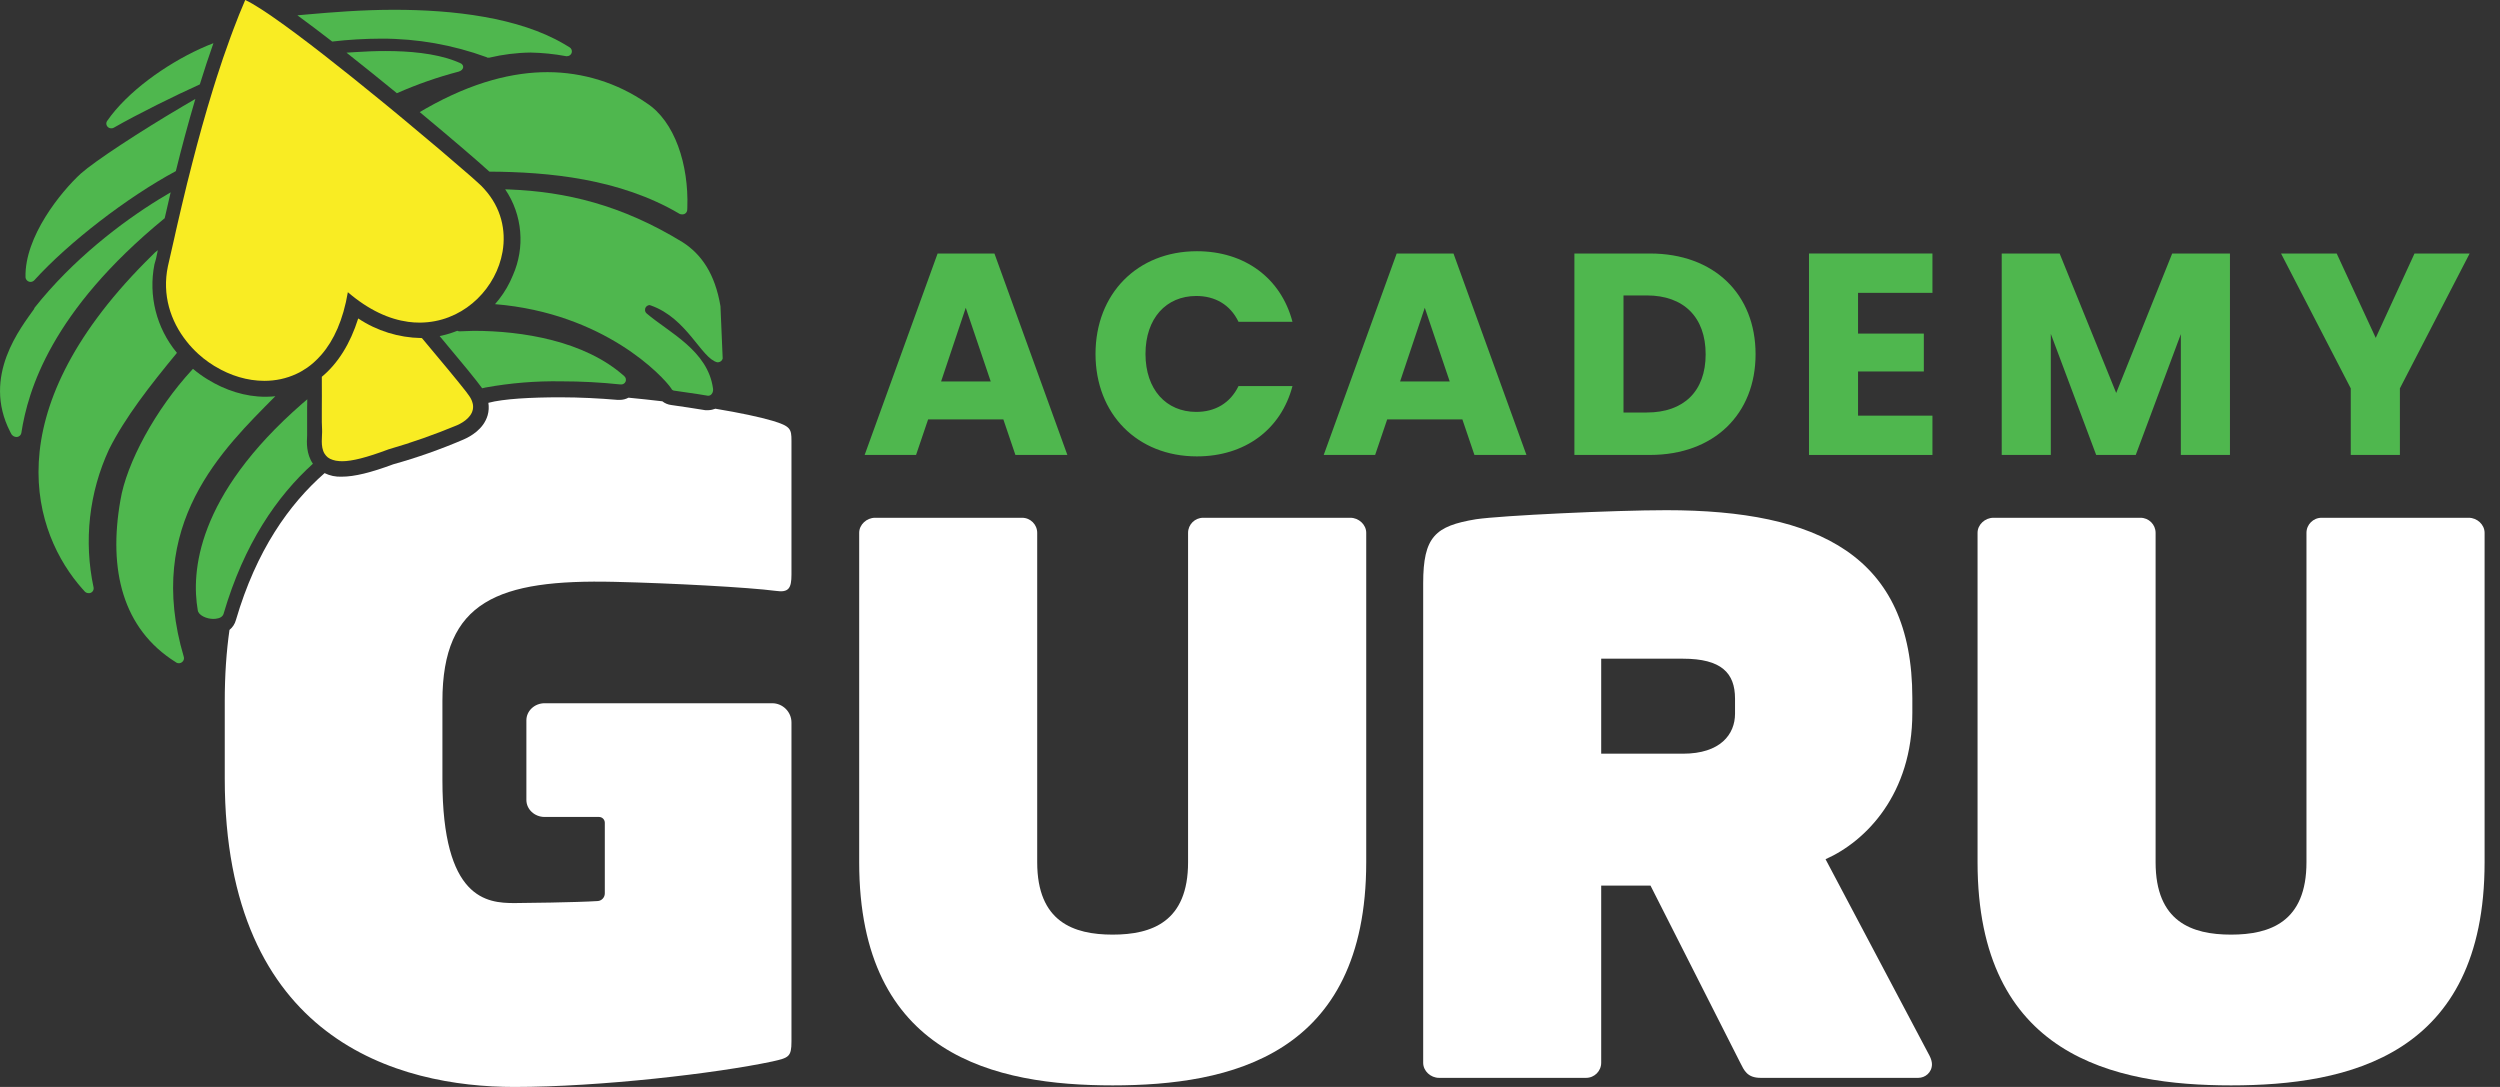
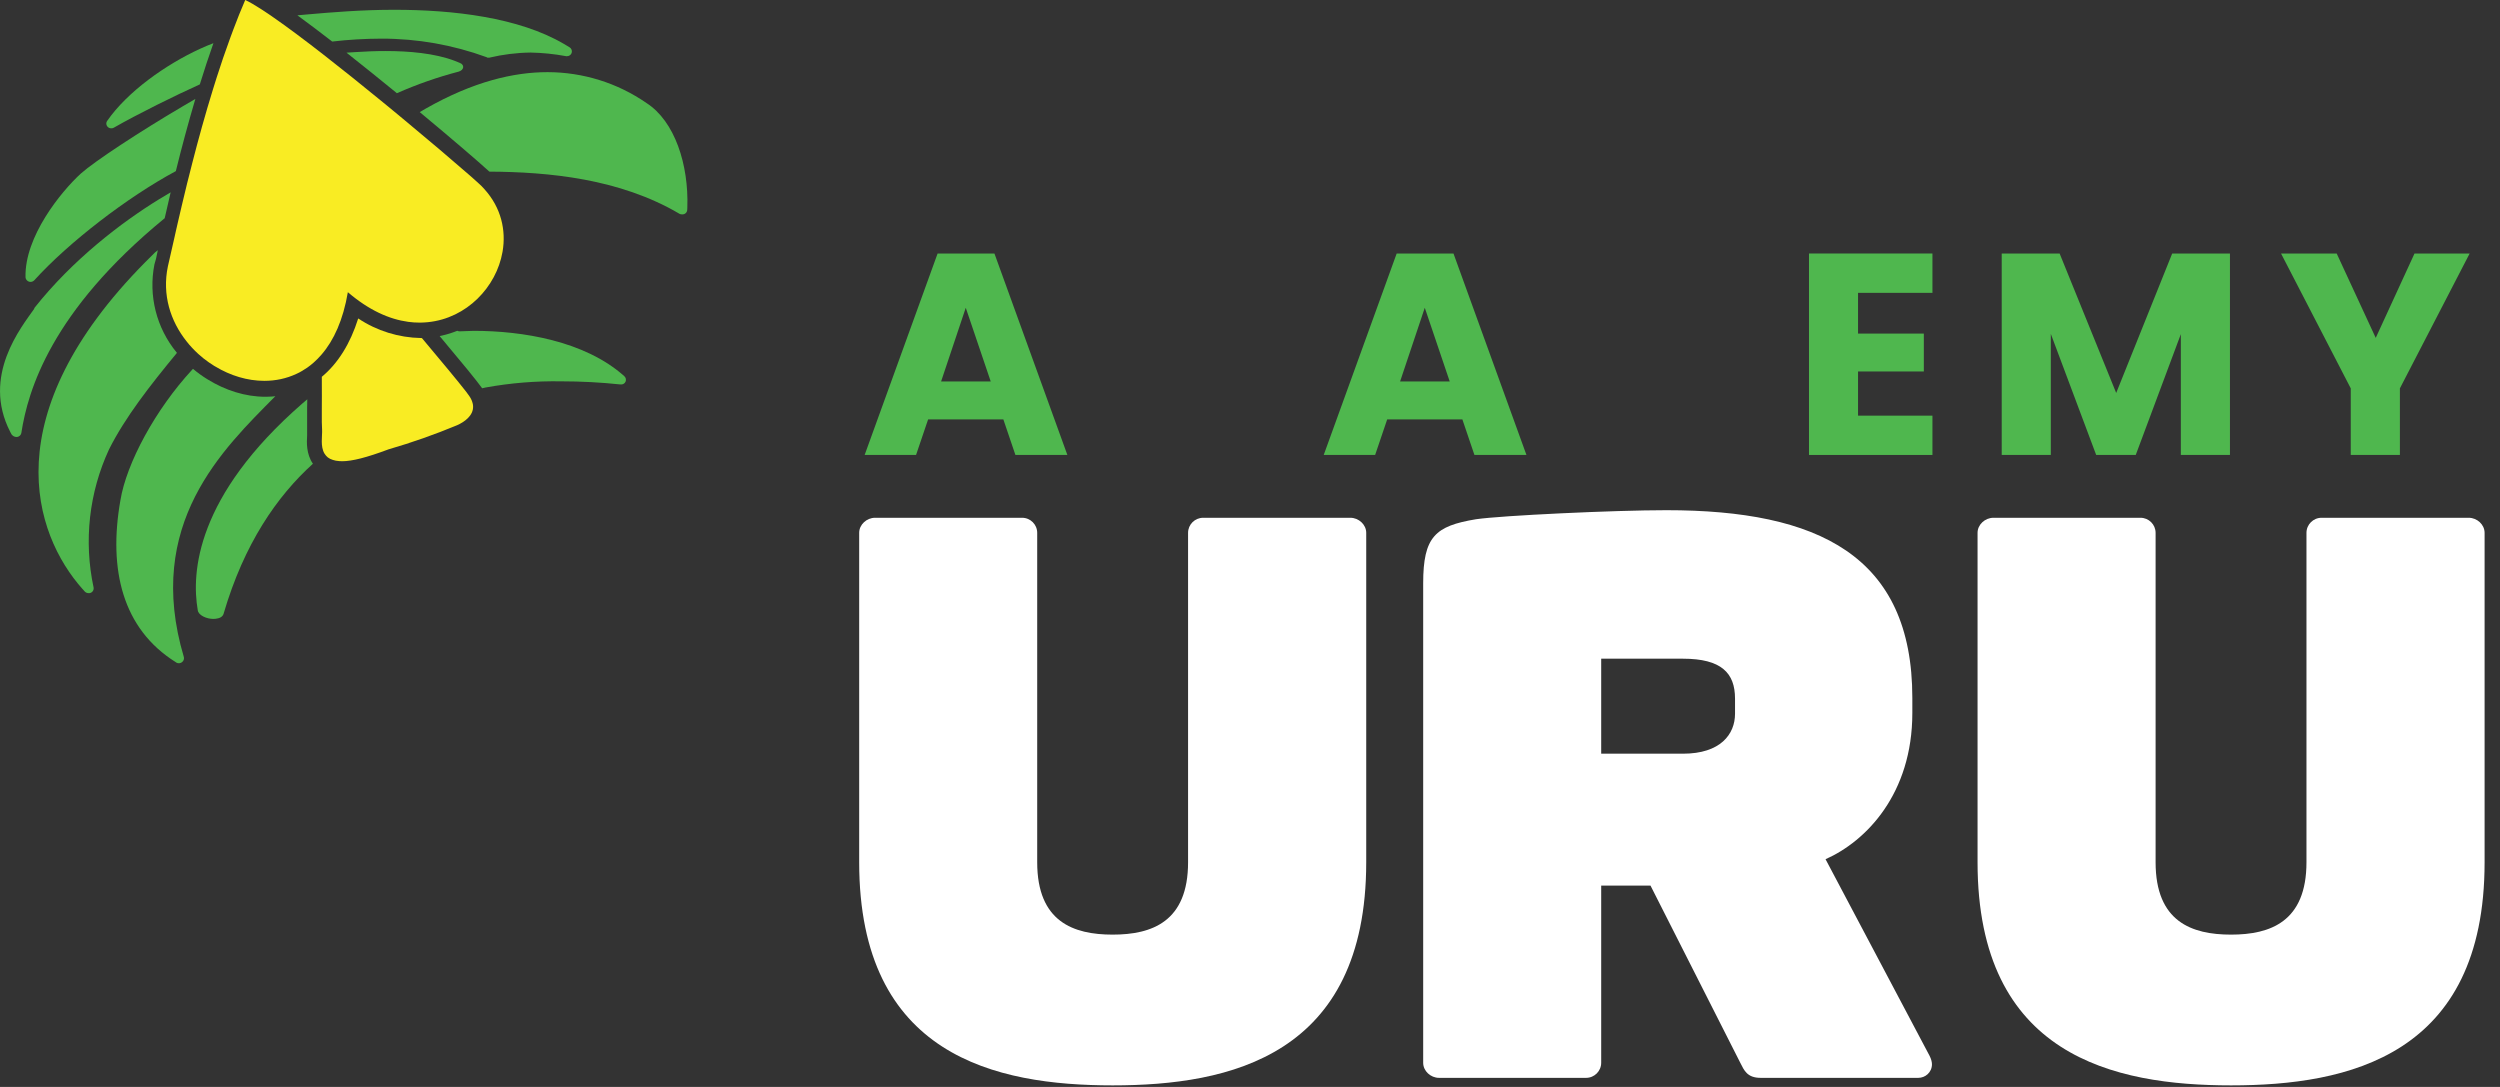
<svg xmlns="http://www.w3.org/2000/svg" width="92" height="40" viewBox="0 0 92 40" fill="none">
  <rect x="0" y="0" width="92" height="40" fill="#333333" stroke="none" />
  <g clip-path="url(#clip0_34967_482407)">
    <path d="M49.69 19.054H44.276C43.971 19.054 43.721 19.303 43.721 19.608V31.731C43.721 33.922 42.389 34.394 40.945 34.394C39.502 34.394 38.169 33.922 38.169 31.731V19.608C38.169 19.303 37.92 19.054 37.614 19.054H32.201C31.896 19.054 31.618 19.303 31.618 19.608V31.731C31.618 38.861 36.644 39.942 40.947 39.942C45.251 39.942 50.277 38.859 50.277 31.731V19.608C50.277 19.303 49.999 19.054 49.694 19.054H49.69Z" fill="white" />
    <path d="M90.846 19.054H85.433C85.127 19.054 84.878 19.303 84.878 19.608V31.731C84.878 33.922 83.545 34.394 82.102 34.394C80.658 34.394 79.326 33.922 79.326 31.731V19.608C79.326 19.303 79.076 19.054 78.771 19.054H73.357C73.052 19.054 72.774 19.303 72.774 19.608V31.731C72.774 38.861 77.8 39.942 82.104 39.942C86.407 39.942 91.433 38.859 91.433 31.731V19.608C91.433 19.303 91.155 19.054 90.85 19.054H90.846Z" fill="white" />
    <path d="M71.011 38.859L67.18 31.619C68.68 30.954 70.374 29.207 70.374 26.238V25.684C70.374 20.44 66.903 18.775 61.322 18.775C59.407 18.775 55.26 18.97 54.317 19.108C52.817 19.357 52.373 19.747 52.373 21.466V39.11C52.373 39.416 52.65 39.665 52.956 39.665H58.369C58.675 39.665 58.924 39.416 58.924 39.11V32.591H60.739L64.042 39.11C64.183 39.388 64.293 39.665 64.792 39.665H70.595C70.844 39.665 71.096 39.47 71.096 39.164C71.096 39.082 71.068 38.972 71.011 38.859V38.859ZM63.849 26.266C63.849 27.015 63.32 27.736 61.933 27.736H58.924V24.24H61.933C63.349 24.24 63.849 24.768 63.849 25.71V26.266Z" fill="white" />
-     <path d="M16.281 25.798V28.712C16.281 33.099 17.923 33.233 18.93 33.233C19.188 33.233 21.222 33.209 21.992 33.159C22.141 33.151 22.257 33.027 22.257 32.876V30.277C22.257 30.161 22.163 30.064 22.044 30.064H20.042C19.672 30.064 19.371 29.783 19.371 29.438V26.507C19.371 26.162 19.672 25.879 20.042 25.879H28.416C28.806 25.879 29.126 26.198 29.126 26.588V38.325C29.126 38.893 29.026 38.927 28.422 39.062C26.376 39.498 22.08 40 18.93 40C14.673 40 8.271 38.291 8.271 28.646V25.798C8.271 24.85 8.331 23.981 8.445 23.181C8.56 23.087 8.642 22.964 8.683 22.814C9.432 20.257 10.636 18.558 11.945 17.411C12.138 17.506 12.355 17.552 12.574 17.542C13.049 17.542 13.656 17.389 14.472 17.086C15.352 16.841 16.215 16.535 17.053 16.176C17.318 16.061 17.795 15.796 17.945 15.284C17.988 15.132 17.996 14.975 17.972 14.824C18.526 14.676 19.538 14.621 20.621 14.621C21.325 14.621 22.064 14.659 22.73 14.716H22.804C22.919 14.716 23.029 14.688 23.128 14.635H23.13C23.556 14.676 23.972 14.72 24.374 14.768C24.466 14.842 24.581 14.89 24.704 14.905C25.216 14.981 25.387 15.001 25.956 15.095H26.069C26.159 15.091 26.243 15.073 26.326 15.041H26.328C27.222 15.19 27.952 15.344 28.422 15.483C29.092 15.684 29.126 15.784 29.126 16.22V21.143C29.126 21.645 29.026 21.814 28.555 21.745C27.55 21.613 24.7 21.46 22.623 21.412C18.331 21.311 16.281 22.115 16.281 25.798V25.798Z" fill="white" />
    <path d="M6.28 7.078C6.2 7.415 6.127 7.734 6.061 8.03C1.868 11.464 1.025 14.388 0.786 15.929C0.77 16.021 0.69 16.085 0.597 16.081C0.529 16.077 0.467 16.041 0.426 15.987C0.408 15.955 0.392 15.925 0.376 15.893C-0.685 13.828 0.794 12.032 1.261 11.36V11.339C2.68 9.544 4.491 8.172 5.84 7.341C5.993 7.246 6.139 7.16 6.28 7.078V7.078Z" fill="#4FB74E" />
    <path d="M6.766 24.18C6.789 24.28 6.724 24.38 6.624 24.402C6.582 24.413 6.537 24.407 6.499 24.388C6.485 24.38 6.471 24.372 6.459 24.362C4.517 23.143 3.98 20.974 4.431 18.413C4.654 17.042 5.721 15.067 7.072 13.605C7.082 13.595 7.092 13.585 7.102 13.573C7.263 13.71 7.434 13.834 7.613 13.945C7.623 13.953 7.633 13.959 7.643 13.963C8.292 14.366 9.032 14.601 9.764 14.601C9.792 14.601 9.818 14.601 9.846 14.599C9.943 14.597 10.037 14.593 10.132 14.581C8.2 16.533 5.309 19.281 6.766 24.18V24.18Z" fill="#4FB74E" />
    <path d="M11.515 17.066C10.192 18.263 8.982 20.01 8.228 22.587C8.196 22.697 8.083 22.756 7.935 22.771C7.907 22.773 7.878 22.776 7.848 22.776C7.601 22.776 7.297 22.643 7.277 22.452C7.04 21.076 7.209 18.263 11.125 14.85C11.185 14.8 11.245 14.746 11.308 14.694C11.306 14.81 11.304 14.918 11.302 15.019V16.025C11.286 16.28 11.268 16.706 11.515 17.066Z" fill="#4FB74E" />
    <path d="M4.013 16.536C3.277 18.124 3.078 19.908 3.444 21.619C3.462 21.715 3.4 21.808 3.303 21.826C3.287 21.828 3.271 21.83 3.255 21.828C3.205 21.826 3.157 21.806 3.123 21.772C3.096 21.743 3.07 21.715 3.046 21.685H3.044C1.217 19.635 -0.208 15.262 5.346 9.647C5.454 9.536 5.567 9.424 5.683 9.311L5.704 9.291C5.738 9.263 5.772 9.233 5.808 9.207C5.782 9.321 5.762 9.428 5.742 9.52L5.683 9.729C5.456 10.878 5.756 12.067 6.5 12.971C6.504 12.975 6.508 12.981 6.512 12.985C5.509 14.2 4.602 15.363 4.013 16.536V16.536Z" fill="#4FB74E" />
    <path d="M7.189 3.641C6.916 4.565 6.674 5.471 6.471 6.297C4.692 7.253 2.527 8.918 1.261 10.315C1.225 10.351 1.178 10.372 1.128 10.374C1.032 10.376 0.949 10.301 0.939 10.207V10.203C0.901 8.705 2.248 7.054 2.97 6.391C3.488 5.929 5.145 4.844 6.71 3.921C6.871 3.826 7.032 3.732 7.189 3.641V3.641Z" fill="#4FB74E" />
    <path d="M7.854 1.589C7.677 2.089 7.51 2.599 7.354 3.105C6.443 3.517 5.088 4.184 4.183 4.702C4.155 4.718 4.121 4.724 4.089 4.722C3.993 4.722 3.914 4.643 3.912 4.547C3.912 4.527 3.916 4.505 3.924 4.487C3.928 4.475 3.932 4.467 3.938 4.457C4.682 3.38 6.089 2.38 7.364 1.795C7.53 1.719 7.695 1.649 7.854 1.589V1.589Z" fill="#4FB74E" />
    <path d="M16.882 2.635C16.104 2.838 15.342 3.105 14.606 3.43C13.997 2.932 13.364 2.422 12.751 1.938C12.85 1.932 12.954 1.924 13.065 1.918C13.079 1.918 13.091 1.916 13.105 1.916C13.434 1.894 13.804 1.878 14.188 1.878C15.045 1.878 15.997 1.958 16.735 2.239C16.799 2.262 16.86 2.288 16.92 2.314C17.111 2.388 17.073 2.579 16.882 2.635Z" fill="#4FB74E" />
    <path d="M21.017 1.986C20.985 2.037 20.929 2.067 20.869 2.067H20.83C20.398 1.986 19.96 1.942 19.522 1.934C19.009 1.94 18.501 2.005 18.002 2.123H17.966C17.944 2.127 17.924 2.119 17.908 2.105C16.667 1.651 15.357 1.42 14.036 1.422C13.431 1.424 12.826 1.458 12.225 1.529C11.773 1.179 11.338 0.852 10.944 0.564C11.063 0.554 11.188 0.542 11.32 0.53H11.322C12.189 0.454 13.308 0.36 14.51 0.36C16.675 0.36 19.085 0.639 20.75 1.615H20.752C20.824 1.655 20.895 1.699 20.963 1.743C21.045 1.796 21.07 1.904 21.017 1.986V1.986Z" fill="#4FB74E" />
    <path d="M25.294 7.634C25.292 7.662 25.292 7.69 25.29 7.718C25.288 7.815 25.21 7.891 25.113 7.889H25.101C25.069 7.889 25.035 7.885 25.007 7.869C22.803 6.567 20.172 6.328 18.009 6.316C17.599 5.941 16.618 5.099 15.446 4.125C15.519 4.083 15.589 4.041 15.659 4.001C17.424 2.996 18.914 2.655 20.146 2.655C21.449 2.655 22.721 3.051 23.791 3.792C24.836 4.463 25.348 6.067 25.294 7.634Z" fill="#4FB74E" />
    <path d="M23.023 14.041C23.015 14.057 23.005 14.075 22.993 14.089C22.955 14.131 22.899 14.153 22.842 14.147H22.824C22.105 14.071 21.383 14.033 20.659 14.033C19.725 14.017 18.79 14.093 17.869 14.26C17.829 14.27 17.787 14.28 17.743 14.288C17.741 14.286 17.739 14.282 17.737 14.28C17.564 14.033 16.965 13.304 16.179 12.368C16.209 12.362 16.239 12.354 16.269 12.348C16.462 12.304 16.649 12.245 16.828 12.173C16.854 12.187 16.884 12.193 16.921 12.193C17.091 12.193 17.244 12.175 17.433 12.175C19.198 12.175 21.514 12.535 22.975 13.844C23.031 13.894 23.049 13.973 23.023 14.041V14.041Z" fill="#4FB74E" />
-     <path d="M26.595 13.195C26.575 13.27 26.509 13.326 26.43 13.332H26.392C25.803 13.179 25.291 11.719 23.962 11.245C23.944 11.245 23.924 11.227 23.906 11.227C23.89 11.227 23.873 11.229 23.859 11.235C23.785 11.257 23.733 11.328 23.737 11.408C23.737 11.454 23.757 11.498 23.791 11.53C24.607 12.231 26.05 12.896 26.239 14.298C26.247 14.356 26.239 14.415 26.215 14.461C26.185 14.521 26.133 14.563 26.069 14.563H26.05C25.5 14.469 25.291 14.451 24.798 14.374C24.756 14.366 24.72 14.338 24.704 14.298C24.408 13.856 22.239 11.524 18.217 11.193C18.267 11.137 18.317 11.076 18.363 11.016C18.573 10.749 18.745 10.45 18.876 10.127C19.101 9.614 19.188 9.068 19.143 8.536V8.53C19.097 7.976 18.91 7.435 18.591 6.967C18.645 6.969 18.701 6.971 18.758 6.973C20.816 7.056 22.868 7.534 25.12 8.913C25.815 9.359 26.312 10.076 26.513 11.267L26.595 13.195Z" fill="#4FB74E" />
    <path d="M17.409 14.939V14.947C17.427 15.298 17.083 15.531 16.826 15.646C16.002 15.989 15.16 16.286 14.301 16.535C13.485 16.841 12.954 16.973 12.593 16.973C12.556 16.973 12.52 16.971 12.488 16.969C12.396 16.963 12.317 16.949 12.249 16.925C12.175 16.903 12.114 16.871 12.064 16.833C12.016 16.793 11.976 16.748 11.945 16.698C11.78 16.433 11.865 16.039 11.853 15.816C11.831 15.531 11.851 14.915 11.843 13.866C12.436 13.374 12.892 12.645 13.182 11.719C13.869 12.177 14.673 12.426 15.497 12.44H15.525C16.211 13.256 16.864 14.041 17.152 14.413C17.198 14.475 17.236 14.525 17.262 14.563C17.321 14.646 17.359 14.724 17.381 14.798C17.399 14.848 17.407 14.895 17.409 14.939V14.939Z" fill="#F9EC23" />
    <path d="M18.494 9.263C18.494 9.263 18.494 9.267 18.492 9.269V9.273C18.267 10.558 17.181 11.711 15.748 11.856C15.658 11.866 15.565 11.87 15.473 11.872H15.44C15.304 11.872 15.165 11.864 15.024 11.844C14.325 11.749 13.575 11.416 12.801 10.753C12.628 11.777 12.283 12.529 11.83 13.051C11.738 13.157 11.641 13.256 11.539 13.346C11.464 13.412 11.386 13.473 11.307 13.529C11.241 13.575 11.177 13.615 11.108 13.655C11.046 13.691 10.982 13.726 10.918 13.754C10.542 13.932 10.138 14.015 9.728 14.015C9.106 14.015 8.481 13.824 7.926 13.489C7.924 13.487 7.922 13.487 7.92 13.485C7.918 13.485 7.918 13.483 7.916 13.483C7.91 13.481 7.904 13.477 7.898 13.473C7.896 13.473 7.894 13.473 7.892 13.471C7.75 13.384 7.615 13.288 7.484 13.185C7.42 13.133 7.358 13.079 7.297 13.025C7.217 12.952 7.14 12.876 7.068 12.798C6.996 12.721 6.927 12.643 6.865 12.561C6.272 11.816 5.96 10.846 6.178 9.803C6.232 9.574 6.314 9.199 6.425 8.717C6.441 8.644 6.457 8.57 6.475 8.492C6.495 8.407 6.515 8.319 6.535 8.229C6.584 8.02 6.634 7.799 6.69 7.564C6.75 7.307 6.817 7.036 6.885 6.752C6.895 6.716 6.903 6.68 6.913 6.642C6.919 6.62 6.925 6.596 6.931 6.572C6.978 6.383 7.028 6.188 7.078 5.991C7.297 5.134 7.553 4.206 7.842 3.272C7.886 3.127 7.932 2.983 7.979 2.836C8.129 2.368 8.286 1.9 8.455 1.444C8.463 1.418 8.473 1.392 8.483 1.366C8.519 1.265 8.556 1.167 8.594 1.068C8.73 0.703 8.875 0.345 9.024 0C9.179 0.07 9.382 0.189 9.623 0.345C9.726 0.41 9.836 0.484 9.953 0.564C9.983 0.584 10.011 0.605 10.043 0.627C11.097 1.356 12.612 2.553 14.021 3.706C14.128 3.792 14.232 3.878 14.335 3.963C14.381 4.001 14.427 4.039 14.473 4.077C14.484 4.085 14.492 4.091 14.5 4.099C14.602 4.184 14.703 4.266 14.803 4.35C14.843 4.382 14.884 4.417 14.924 4.451C15.822 5.196 16.616 5.871 17.131 6.321C17.334 6.495 17.493 6.636 17.599 6.734C17.654 6.782 17.694 6.821 17.718 6.845L17.724 6.851C17.76 6.887 17.796 6.925 17.828 6.963C18.446 7.646 18.629 8.48 18.494 9.263V9.263Z" fill="#F9EC23" />
    <path d="M36.923 15.433H34.155L33.711 16.742H31.819L34.503 9.331H36.596L39.279 16.742H37.367L36.923 15.433V15.433ZM35.54 11.326L34.632 14.039H36.459L35.54 11.326V11.326Z" fill="#4FB74E" />
-     <path d="M44.045 9.245C45.81 9.245 47.141 10.237 47.563 11.842H45.577C45.272 11.209 44.711 10.892 44.023 10.892C42.914 10.892 42.154 11.715 42.154 13.025C42.154 14.334 42.914 15.158 44.023 15.158C44.711 15.158 45.27 14.84 45.577 14.208H47.563C47.141 15.812 45.808 16.795 44.045 16.795C41.858 16.795 40.315 15.242 40.315 13.025C40.315 10.807 41.856 9.245 44.045 9.245V9.245Z" fill="#4FB74E" />
    <path d="M53.817 15.433H51.049L50.605 16.742H48.713L51.397 9.331H53.489L56.173 16.742H54.259L53.815 15.433H53.817ZM52.432 11.326L51.523 14.039H53.35L52.432 11.326V11.326Z" fill="#4FB74E" />
-     <path d="M64.605 13.037C64.605 15.232 63.084 16.742 60.716 16.742H57.938V9.329H60.716C63.084 9.329 64.605 10.828 64.605 13.035V13.037ZM60.601 15.18C61.964 15.18 62.768 14.399 62.768 13.037C62.768 11.675 61.964 10.872 60.601 10.872H59.745V15.18H60.601Z" fill="#4FB74E" />
    <path d="M71.114 10.777H68.376V12.276H70.797V13.67H68.376V15.296H71.114V16.742H66.571V9.329H71.114V10.775V10.777Z" fill="#4FB74E" />
    <path d="M73.659 9.329H75.794L77.876 14.461L79.937 9.329H82.062V16.741H80.255V12.296L78.596 16.741H77.139L75.47 12.286V16.741H73.663V9.329H73.659Z" fill="#4FB74E" />
    <path d="M83.939 9.329H85.99L87.427 12.434L88.854 9.329H90.883L88.316 14.292V16.742H86.508V14.292L83.942 9.329H83.939Z" fill="#4FB74E" />
  </g>
  <defs>
    <clipPath id="clip0_34967_482407">
      <rect width="91.429" height="40" fill="white" />
    </clipPath>
  </defs>
</svg>